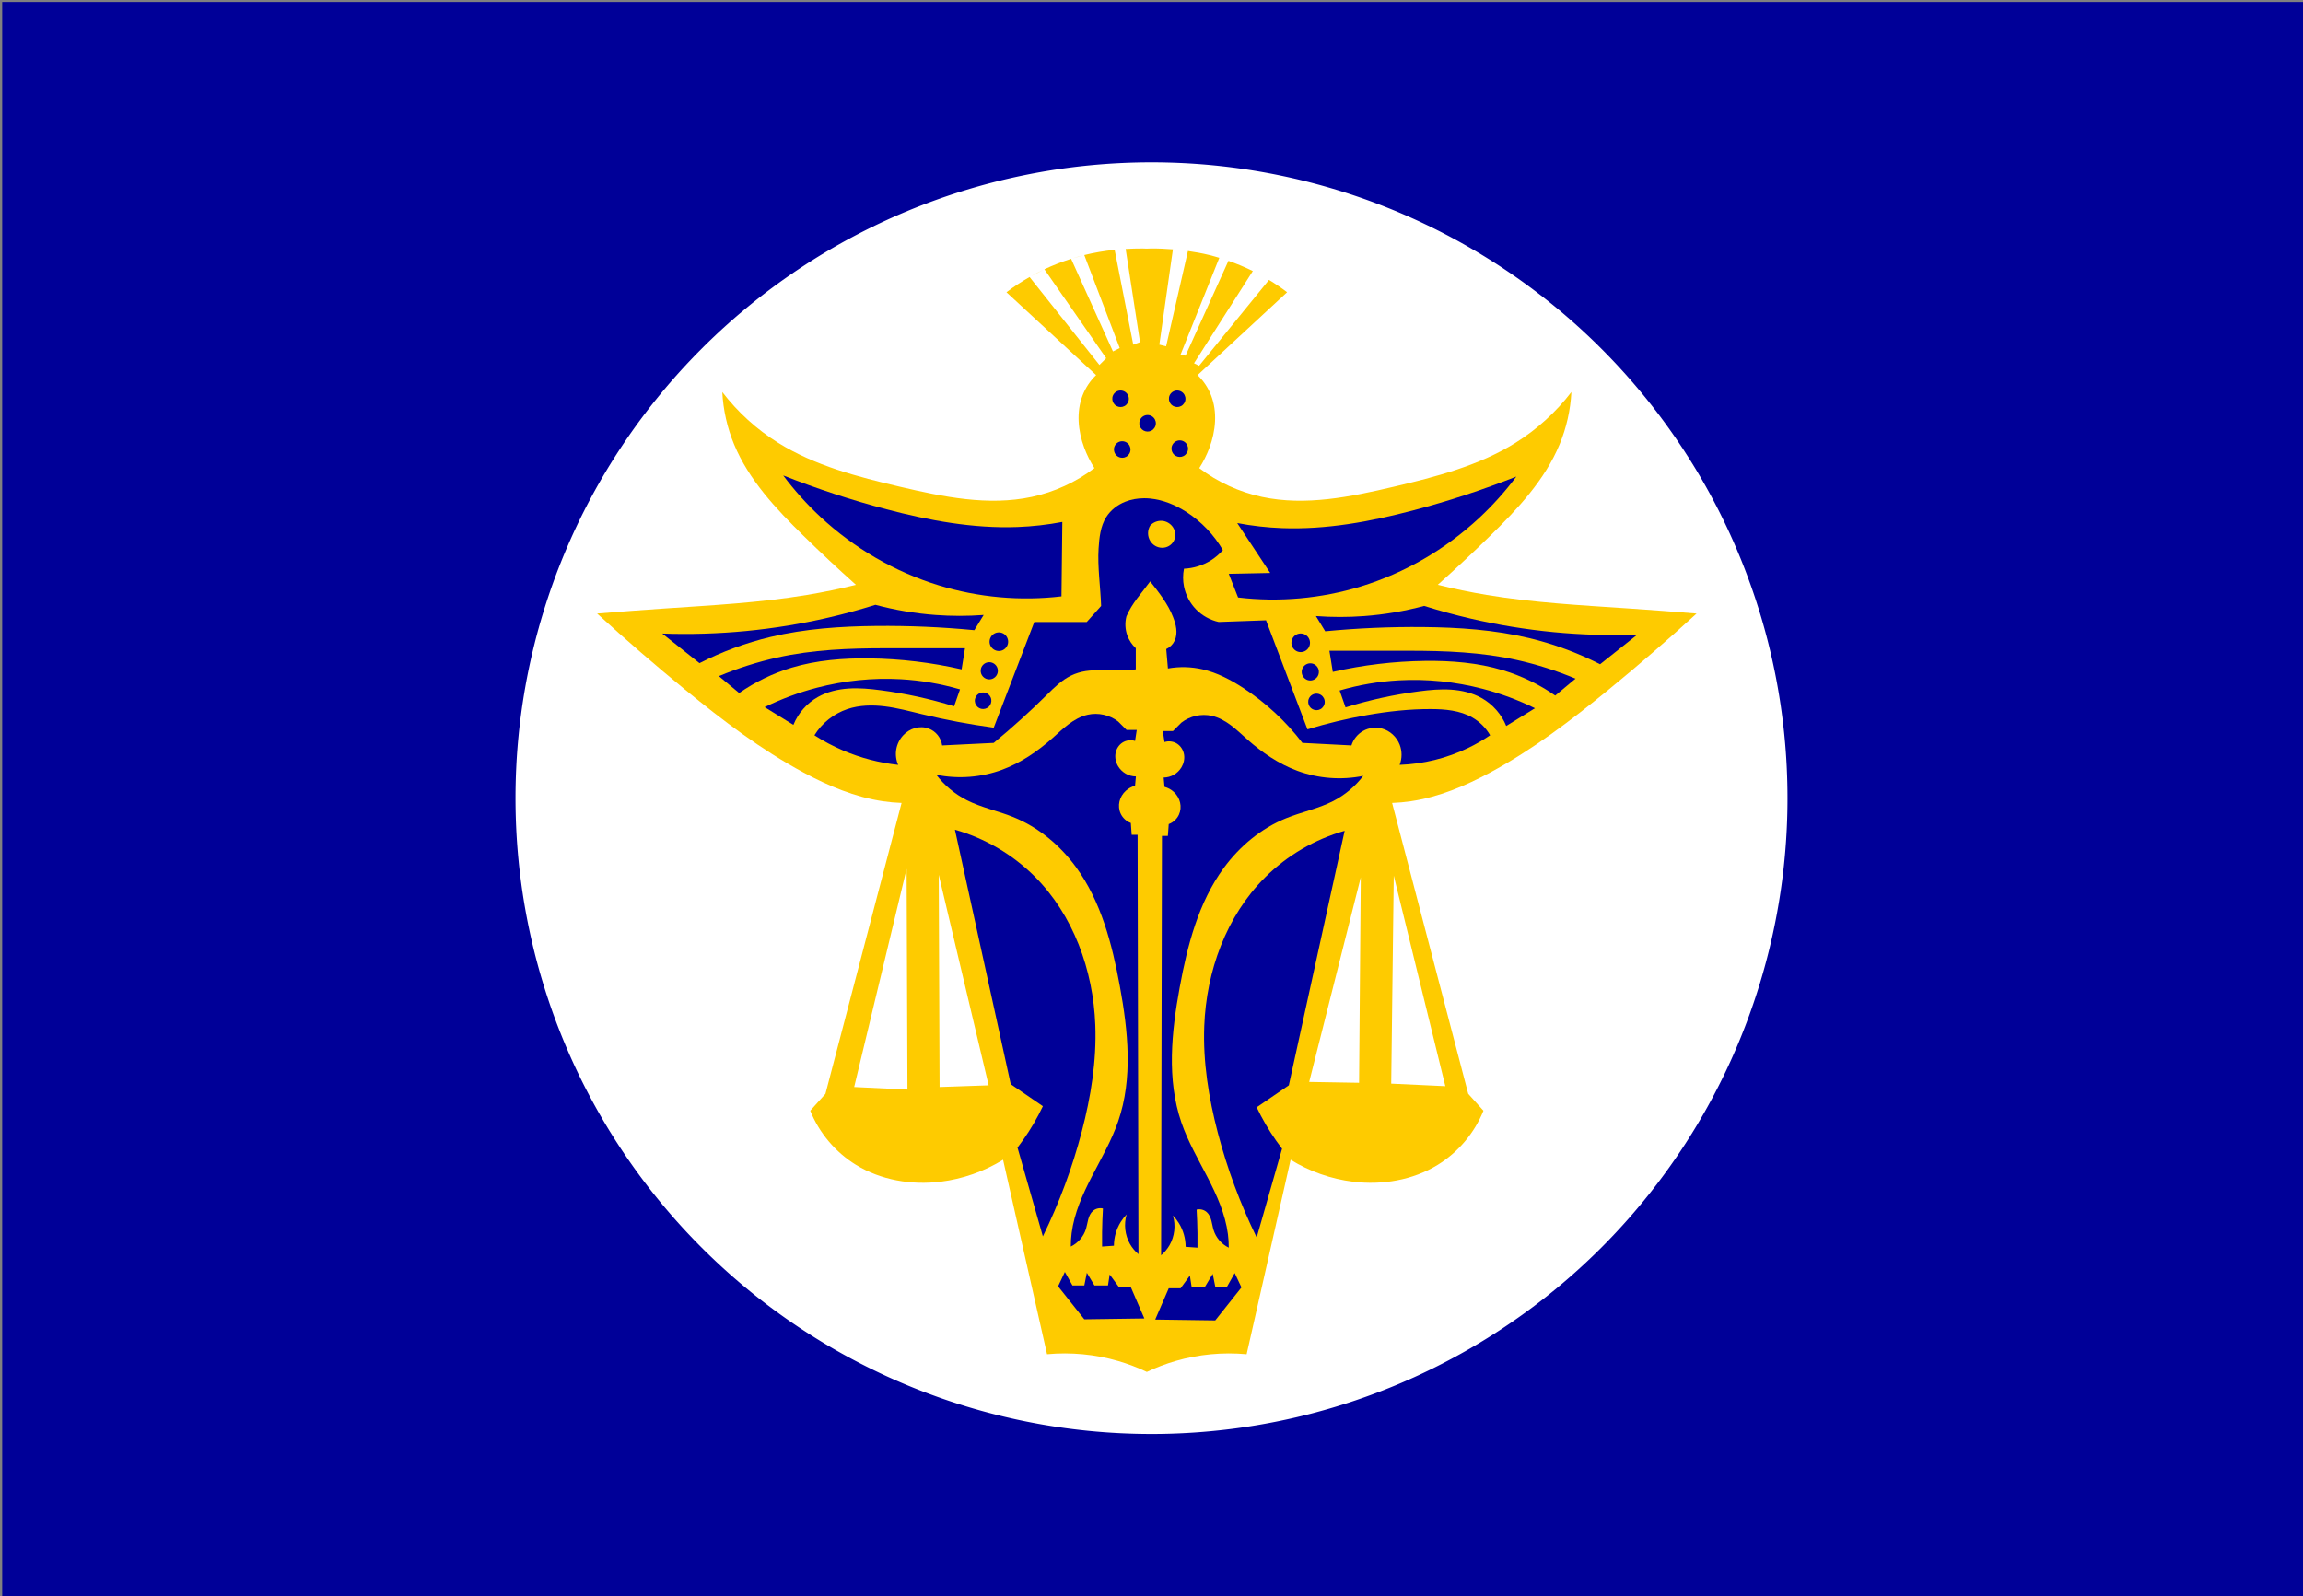
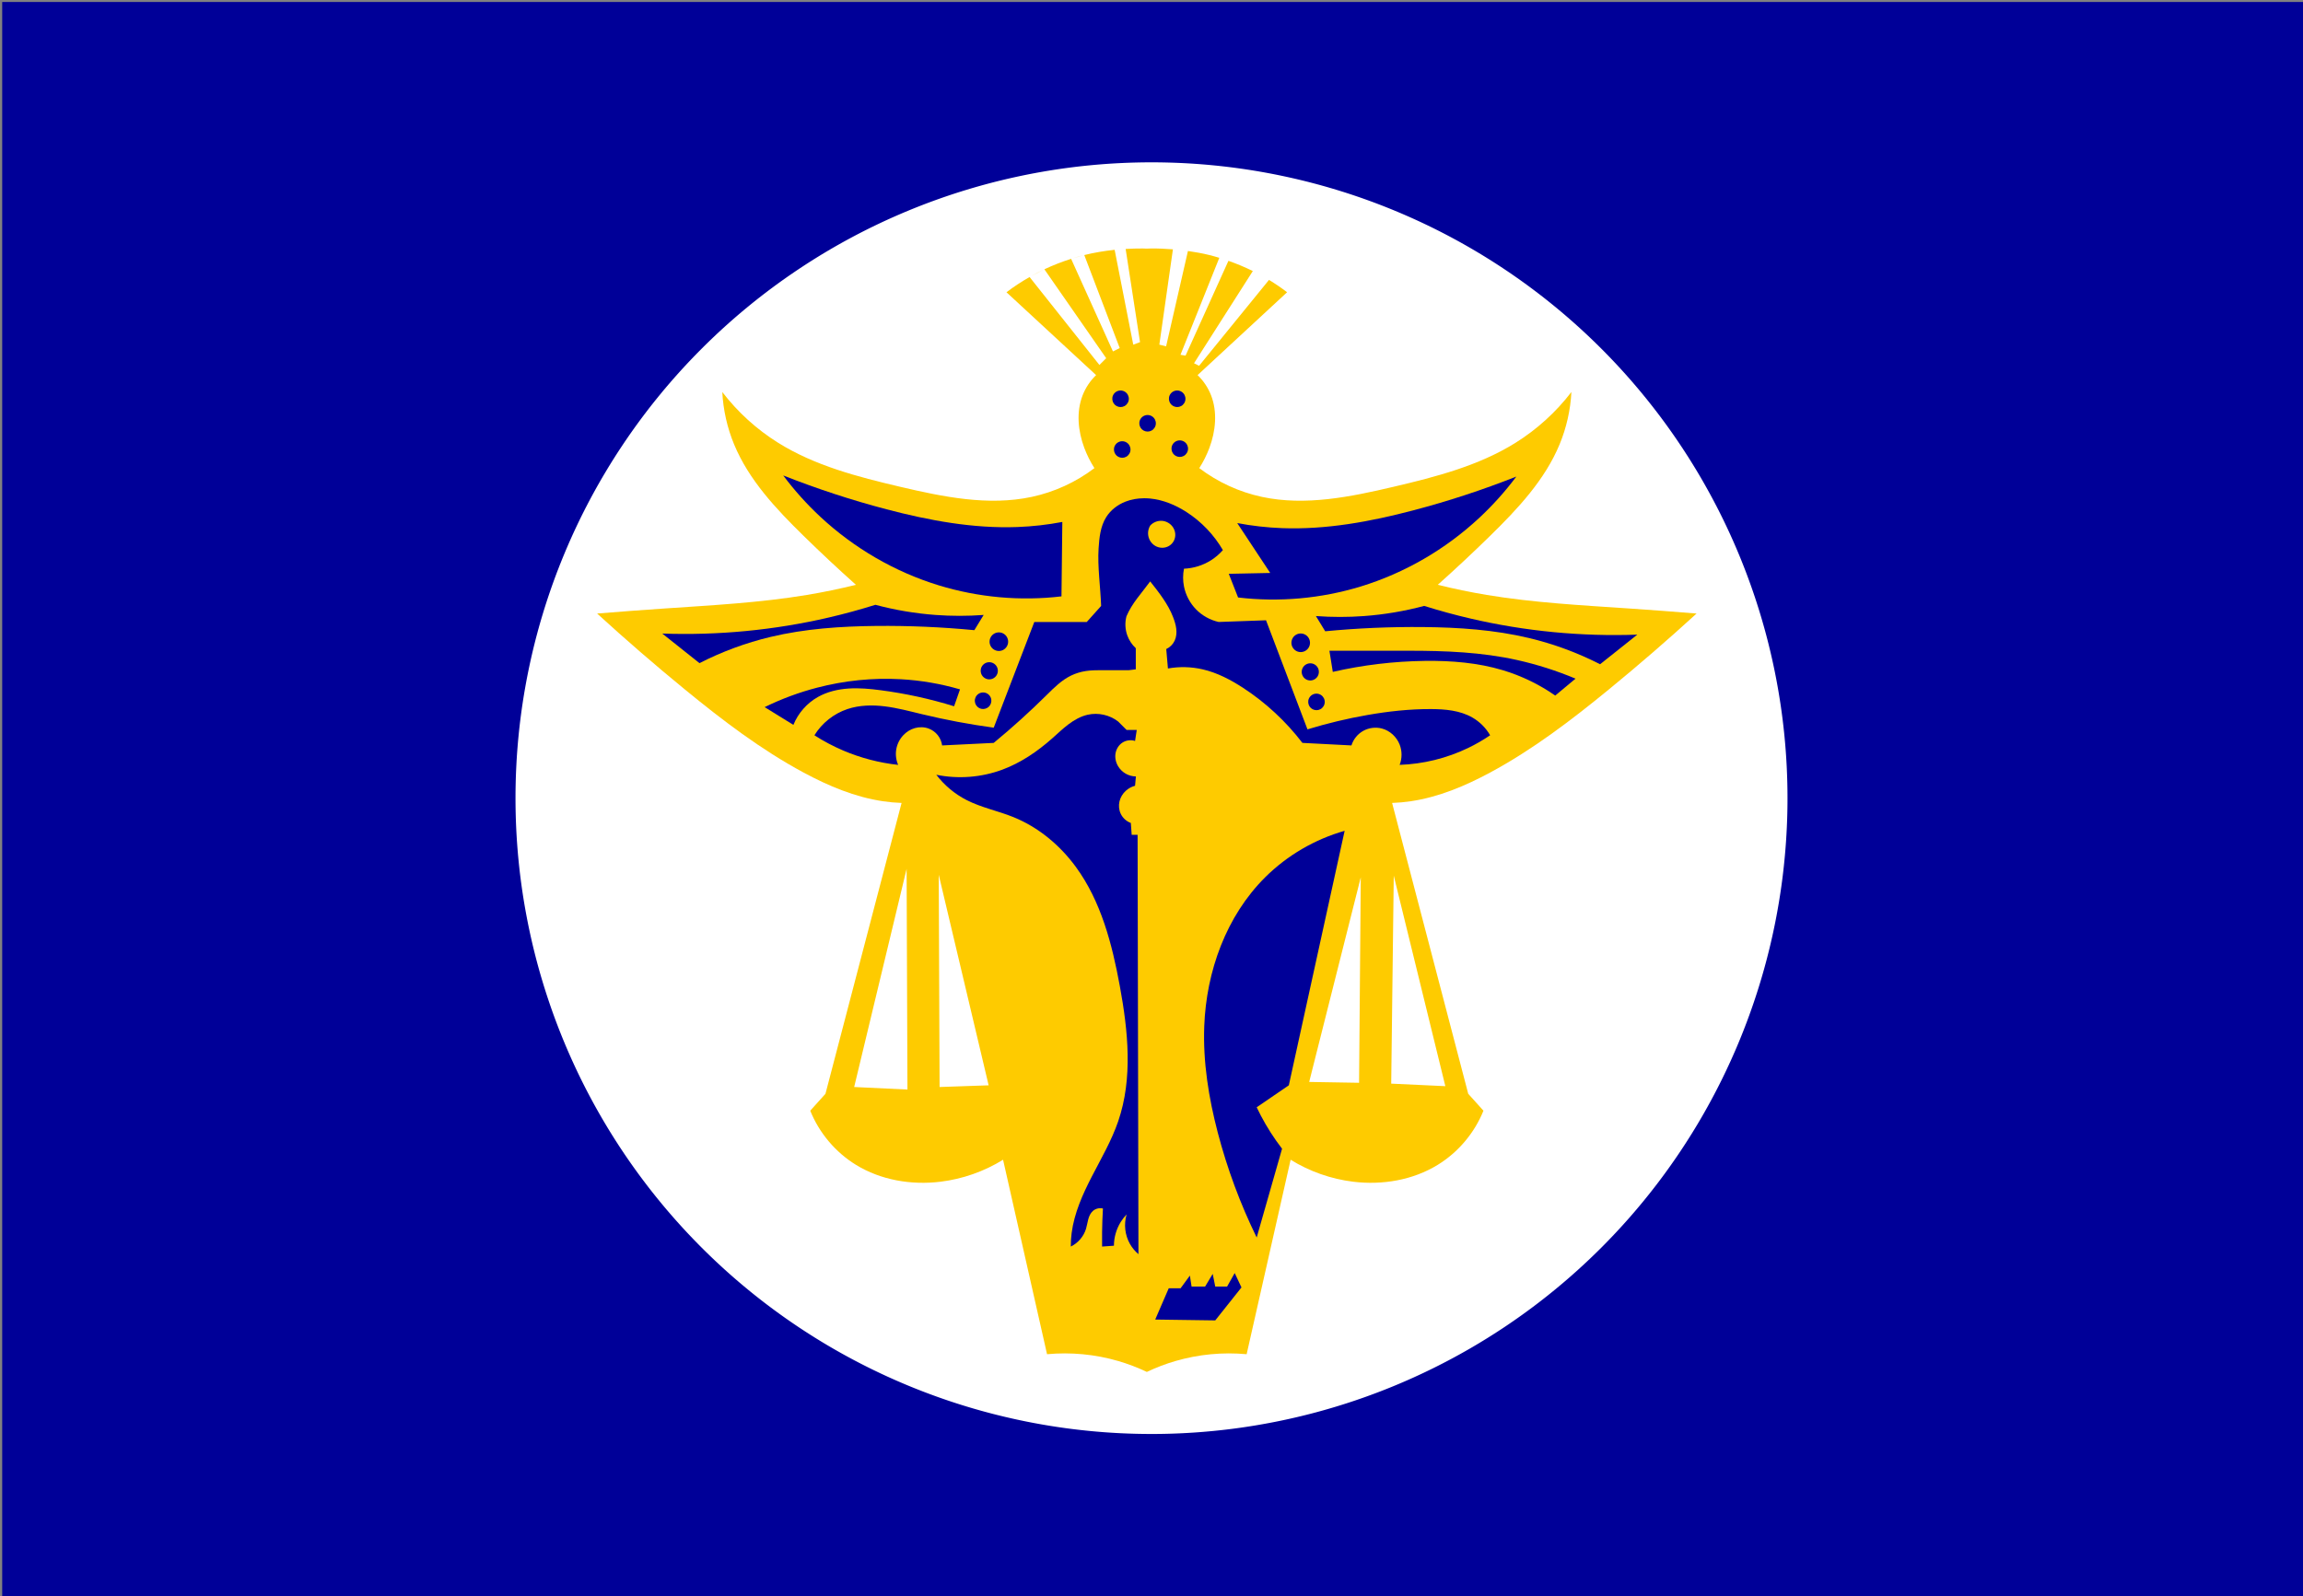
<svg xmlns="http://www.w3.org/2000/svg" viewBox="0 0 375 260" version="1.1" width="375" height="260">
  <rect x="0" y="0" width="375" height="260" fill="#808080" stroke="none" />
  <g>
    <path d="m0.358 0.322v260h375v-260h-375z" fill="#000098" />
    <path d="m187.5 26.44a103.56 103.56 0 0 1 103.56 103.56 103.56 103.56 0 0 1 -103.56 103.56 103.56 103.56 0 0 1 -103.56 -103.56 103.56 103.56 0 0 1 103.56 -103.56z" fill="#fff" />
    <path d="m186.04 40.471c-0.918-0.008-1.835 0.025-2.75 0.078l2.342 15.176-1.102 0.414-3.031-15.449c-1.664 0.173-3.316 0.449-4.943 0.852l5.771 15.148-1.102 0.551-6.814-15.084c-1.486 0.472-2.942 1.037-4.352 1.703l10.064 14.482-1.102 1.102-11.371-14.322c-1.306 0.746-2.568 1.568-3.766 2.478l14.598 13.496c-0.964 0.924-1.721 2.06-2.203 3.305-1.051 2.715-0.744 5.812 0.275 8.539 0.432 1.156 0.987 2.265 1.652 3.305-3 2.281-6.507 3.891-10.191 4.682-7.083 1.52-14.43 0.004-21.482-1.652-6.874-1.615-13.842-3.419-19.83-7.16-3.491-2.181-6.587-4.995-9.09-8.264 0.15 2.928 0.805 5.831 1.928 8.539 2.401 5.791 6.814 10.485 11.293 14.871 2.784 2.727 5.63 5.392 8.537 7.988-2.639 0.655-5.304 1.206-7.986 1.652-7.645 1.27-15.402 1.679-23.135 2.203-3.674 0.249-7.347 0.524-11.018 0.826 4.66 4.26 9.437 8.394 14.322 12.395 6.079 4.978 12.361 9.772 19.279 13.496 4.061 2.186 8.383 4.008 12.945 4.682 1.004 0.148 2.015 0.24 3.029 0.275l-12.395 47.373-2.478 2.754c1.459 3.627 4.105 6.766 7.436 8.814 4.064 2.5 9.036 3.333 13.771 2.754 3.602-0.44 7.106-1.671 10.191-3.58l7.16 31.674c3.879-0.362 7.827 0.014 11.568 1.102 1.605 0.467 3.172 1.065 4.682 1.783 1.51-0.718 3.076-1.317 4.682-1.783 3.741-1.087 7.689-1.463 11.568-1.102l7.16-31.674c3.086 1.909 6.59 3.14 10.191 3.58 4.736 0.579 9.708-0.254 13.771-2.754 3.33-2.048 5.977-5.187 7.436-8.814l-2.478-2.754-12.395-47.373c1.014-0.035 2.026-0.127 3.029-0.275 4.563-0.674 8.884-2.496 12.945-4.682 6.919-3.724 13.2-8.518 19.279-13.496 4.885-4 9.662-8.134 14.322-12.395-3.67-0.302-7.343-0.577-11.018-0.826-7.732-0.524-15.489-0.933-23.135-2.203-2.683-0.446-5.347-0.997-7.986-1.652 2.907-2.597 5.753-5.261 8.537-7.988 4.478-4.386 8.892-9.081 11.293-14.871 1.123-2.708 1.778-5.611 1.928-8.539-2.503 3.268-5.599 6.082-9.09 8.264-5.989 3.741-12.956 5.545-19.83 7.16-7.052 1.657-14.399 3.172-21.482 1.652-3.685-0.791-7.191-2.401-10.191-4.682 0.666-1.039 1.22-2.149 1.652-3.305 1.019-2.727 1.327-5.824 0.275-8.539-0.482-1.245-1.24-2.381-2.203-3.305l14.58-13.498c-0.947-0.72-1.933-1.39-2.949-2.008l-11.383 13.988-0.826-0.412 9.574-15.018c-1.287-0.638-2.616-1.189-3.971-1.666l-6.982 15.443-0.826-0.137 6.324-15.797c-0.54-0.163-1.083-0.318-1.631-0.453-1.148-0.284-2.311-0.488-3.478-0.656l-3.555 15.529-1.102-0.275 2.211-15.527c-1.184-0.093-2.371-0.15-3.561-0.141-0.235 0.002-0.47 0.02-0.705 0.025-0.235-0.006-0.47-0.023-0.705-0.025zm-9.484 1.07c-0.659 0.163-1.312 0.352-1.961 0.555l1.961-0.555zm15.051-0.881 1.232 0.137c-0.41-0.052-0.821-0.098-1.232-0.137zm7.09 1.369 0.264 0.086c-0.088-0.028-0.175-0.059-0.264-0.086zm-28.703 1.859c-0.724 0.344-1.432 0.718-2.131 1.111l2.131-1.111zm34.945 0.729 0.254 0.133c-0.084-0.046-0.17-0.088-0.254-0.133zm-57.314 96.902 0.137 35.943-8.676-0.414 8.539-35.529zm5.232 0.963 8.125 34.291-7.988 0.275-0.137-34.566zm74.09 0.139 8.4 34.289-8.814-0.412 0.414-33.877zm-5.371 0.275-0.275 33.463-8.125-0.137 8.4-33.326z" fill="#fecb00" />
  </g>
  <g fill="#000098">
    <path d="m185.53 68.741c-0.067 0.436 0.096 0.901 0.421 1.199 0.325 0.298 0.803 0.421 1.231 0.316 0.224-0.055 0.434-0.169 0.602-0.327 0.168-0.158 0.295-0.36 0.364-0.581 0.069-0.22 0.08-0.459 0.031-0.685s-0.156-0.439-0.309-0.612c-0.169-0.19-0.392-0.331-0.637-0.402s-0.509-0.069-0.753 0.002c-0.244 0.072-0.467 0.214-0.634 0.406-0.167 0.191-0.279 0.431-0.318 0.682z" />
    <path d="m190.35 64.747c-0.067 0.436 0.096 0.901 0.421 1.199 0.325 0.298 0.803 0.421 1.231 0.316 0.224-0.055 0.434-0.169 0.602-0.327 0.168-0.158 0.295-0.36 0.364-0.581 0.069-0.22 0.08-0.459 0.031-0.685s-0.156-0.439-0.309-0.612c-0.169-0.19-0.392-0.331-0.637-0.402s-0.509-0.069-0.753 0.002c-0.244 0.072-0.467 0.214-0.634 0.406-0.167 0.191-0.279 0.431-0.318 0.682z" />
    <path d="m190.77 72.872c-0.067 0.436 0.096 0.901 0.421 1.199 0.325 0.298 0.803 0.421 1.231 0.316 0.224-0.055 0.434-0.169 0.602-0.327 0.168-0.158 0.295-0.36 0.364-0.581 0.069-0.22 0.08-0.459 0.031-0.685s-0.156-0.439-0.309-0.612c-0.169-0.19-0.392-0.331-0.637-0.402s-0.509-0.069-0.753 0.002c-0.244 0.072-0.467 0.214-0.634 0.406-0.167 0.191-0.279 0.431-0.318 0.682z" />
    <path d="m181.4 73.01c-0.067 0.436 0.096 0.901 0.421 1.199 0.325 0.298 0.803 0.421 1.231 0.316 0.224-0.055 0.434-0.169 0.602-0.327 0.168-0.158 0.295-0.36 0.364-0.581 0.069-0.22 0.08-0.459 0.031-0.685s-0.156-0.439-0.309-0.612c-0.169-0.19-0.392-0.331-0.637-0.402s-0.509-0.069-0.753 0.002c-0.244 0.072-0.467 0.214-0.634 0.406s-0.279 0.431-0.318 0.682z" />
    <path d="m181.13 64.747c-0.067 0.436 0.096 0.901 0.421 1.199 0.325 0.298 0.803 0.421 1.231 0.316 0.224-0.055 0.434-0.169 0.602-0.327 0.168-0.158 0.295-0.36 0.364-0.581 0.069-0.22 0.08-0.459 0.031-0.685s-0.156-0.439-0.309-0.612c-0.169-0.19-0.392-0.331-0.637-0.402s-0.509-0.069-0.753 0.002c-0.244 0.072-0.467 0.214-0.634 0.406-0.167 0.191-0.279 0.431-0.318 0.682z" />
    <path d="m216.47 105.99 0.551 3.443c4.921-1.127 9.962-1.728 15.011-1.79 4.269-0.052 8.58 0.287 12.67 1.515 3.041 0.913 5.935 2.313 8.538 4.131l3.305-2.754c-3.069-1.288-6.253-2.304-9.502-3.03-5.769-1.289-11.716-1.515-17.627-1.515h-12.945z" />
    <path d="m186.26 81.155c-1.026 0.006-2.049 0.177-3.002 0.551-1.271 0.498-2.41 1.369-3.135 2.525-0.938 1.497-1.127 3.332-1.24 5.096-0.191 2.979 0.314 6.382 0.414 9.365l-2.342 2.617-8.539-0.002-6.609 17.215c-3.936-0.536-7.844-1.272-11.705-2.203-1.996-0.482-3.987-1.018-6.025-1.27-2.038-0.252-4.147-0.209-6.094 0.443-2.213 0.742-4.149 2.279-5.371 4.268 1.488 0.955 3.057 1.787 4.684 2.481 2.847 1.214 5.874 2.004 8.951 2.34-0.345-0.791-0.454-1.683-0.309-2.533 0.146-0.85 0.546-1.656 1.135-2.287 0.515-0.552 1.175-0.97 1.902-1.174 0.727-0.204 1.52-0.188 2.228 0.072 0.58 0.213 1.098 0.588 1.484 1.07 0.386 0.482 0.638 1.073 0.719 1.685l8.4-0.414c3.011-2.481 5.907-5.101 8.676-7.85 1.189-1.181 2.407-2.381 3.914-3.113 0.754-0.366 1.565-0.611 2.393-0.74 0.828-0.129 1.67-0.141 2.508-0.141h4.543l1.102-0.137v-3.443c-0.615-0.566-1.091-1.281-1.377-2.066-0.363-0.996-0.413-2.101-0.145-3.127 0.94-2.197 2.413-3.691 3.864-5.686 1.388 1.745 2.919 3.702 3.718 5.783 0.237 0.618 0.447 1.253 0.527 1.91 0.08 0.657 0.025 1.346-0.252 1.947-0.277 0.602-0.775 1.1-1.377 1.377l0.275 3.166c1.866-0.334 3.799-0.286 5.646 0.139 2.375 0.546 4.569 1.697 6.609 3.029 3.689 2.409 6.965 5.451 9.641 8.951l7.986 0.414c0.308-0.998 1.013-1.868 1.926-2.375 0.913-0.507 2.022-0.646 3.031-0.381 1.305 0.343 2.401 1.361 2.893 2.617 0.411 1.05 0.411 2.255 0 3.305 3.855-0.135 7.68-1.079 11.154-2.754 1.242-0.599 2.44-1.291 3.58-2.066-0.688-1.195-1.695-2.203-2.891-2.891-2.013-1.159-4.426-1.369-6.748-1.377-3.462-0.012-6.918 0.366-10.328 0.963-3.303 0.578-6.571 1.361-9.777 2.342l-6.748-17.766-7.713 0.275c-1.39-0.312-2.686-1.033-3.682-2.053-0.995-1.02-1.687-2.333-1.965-3.731-0.189-0.952-0.189-1.941 0-2.893 1.556-0.063 3.094-0.543 4.408-1.377 0.717-0.455 1.368-1.013 1.928-1.652-1.45-2.492-3.498-4.635-5.922-6.197-1.787-1.152-3.806-1.997-5.922-2.203-0.34-0.033-0.682-0.049-1.023-0.047zm2.951 3.674c0.716 0.053 1.398 0.454 1.791 1.055 0.211 0.323 0.341 0.699 0.367 1.084 0.026 0.385-0.052 0.779-0.23 1.121-0.18 0.346-0.462 0.639-0.799 0.836-0.337 0.197-0.729 0.298-1.119 0.293-0.39-0.005-0.779-0.115-1.115-0.312-0.337-0.198-0.621-0.482-0.822-0.816-0.224-0.372-0.344-0.806-0.344-1.24 0-0.434 0.12-0.868 0.344-1.24 0.477-0.536 1.212-0.832 1.928-0.779z" />
    <path d="m201.46 85.196 5.371 8.125-6.748 0.138 1.515 3.856c6.684 0.792 13.532 0.178 19.968-1.79 7.161-2.19 13.797-6.054 19.28-11.155 2.216-2.062 4.247-4.323 6.059-6.748-5.484 2.168-11.098 4.009-16.801 5.508-6.97 1.833-14.144 3.161-21.345 2.892-2.449-0.092-4.891-0.368-7.299-0.826z" />
    <path d="m214.27 100.34 1.515 2.479c5.308-0.51 10.643-0.74 15.975-0.689 5.781 0.056 11.591 0.448 17.214 1.79 4.007 0.956 7.9 2.393 11.568 4.269l6.059-4.82c-9.106 0.328-18.254-0.554-27.129-2.616-2.55-0.592-5.077-1.282-7.574-2.066-3.198 0.854-6.476 1.408-9.777 1.653-2.612 0.194-5.238 0.194-7.85 0z" />
-     <path d="m218.13 112.46 0.964 2.754c3.91-1.209 7.923-2.086 11.981-2.616 1.725-0.226 3.467-0.389 5.202-0.273 1.735 0.116 3.473 0.521 4.989 1.375 1.791 1.008 3.224 2.639 3.994 4.545l4.682-2.892c-2.73-1.338-5.596-2.401-8.538-3.167-4.438-1.156-9.055-1.635-13.633-1.377-3.262 0.183-6.503 0.739-9.64 1.653z" />
    <path d="m210.53 103.86c-0.227 0.343-0.305 0.781-0.211 1.182 0.094 0.401 0.359 0.758 0.716 0.964 0.235 0.136 0.506 0.207 0.777 0.204 0.271-0.003 0.541-0.081 0.772-0.222 0.231-0.141 0.423-0.346 0.55-0.586s0.187-0.514 0.173-0.785c-0.016-0.316-0.135-0.626-0.333-0.873-0.198-0.246-0.476-0.428-0.781-0.511-0.305-0.083-0.637-0.068-0.933 0.044-0.296 0.112-0.555 0.319-0.73 0.583z" />
    <path d="m212.29 108.53c-0.185 0.218-0.301 0.495-0.326 0.78-0.025 0.285 0.039 0.578 0.183 0.825 0.143 0.248 0.365 0.449 0.625 0.569 0.26 0.12 0.557 0.157 0.839 0.106 0.389-0.071 0.743-0.317 0.946-0.656 0.204-0.339 0.253-0.767 0.133-1.144-0.075-0.237-0.215-0.452-0.4-0.618-0.185-0.166-0.415-0.281-0.658-0.329-0.243-0.049-0.5-0.031-0.734 0.051s-0.446 0.227-0.607 0.417z" />
    <path d="m213.03 114.12c-0.067 0.436 0.096 0.901 0.421 1.199 0.325 0.298 0.803 0.421 1.231 0.316 0.224-0.055 0.434-0.169 0.602-0.327 0.168-0.158 0.295-0.36 0.364-0.581 0.069-0.22 0.08-0.459 0.031-0.685-0.048-0.226-0.156-0.439-0.309-0.612-0.169-0.19-0.392-0.331-0.637-0.402-0.244-0.07-0.509-0.069-0.753 0.002-0.244 0.072-0.467 0.214-0.634 0.406s-0.279 0.431-0.318 0.682z" />
-     <path d="m221.98 126.37c-3.564 0.728-7.33 0.438-10.742-0.826-3.015-1.117-5.718-2.964-8.125-5.095-0.878-0.777-1.722-1.595-2.659-2.299-0.937-0.704-1.981-1.297-3.124-1.556-1.706-0.387-3.576 0.029-4.958 1.102l-1.377 1.377h-1.653l0.275 1.79c0.683-0.223 1.465-0.119 2.066 0.275 0.603 0.396 1.008 1.067 1.12 1.779 0.112 0.713-0.058 1.459-0.431 2.076-0.3 0.496-0.728 0.914-1.231 1.202-0.503 0.288-1.081 0.444-1.661 0.451l0.138 1.515c0.562 0.147 1.087 0.434 1.515 0.826 0.501 0.459 0.868 1.066 1.022 1.728 0.154 0.661 0.091 1.375-0.196 1.991-0.324 0.695-0.932 1.253-1.653 1.515l-0.138 1.928h-0.964l-0.138 68.305c0.551-0.465 1.02-1.027 1.377-1.653 0.825-1.443 1.028-3.228 0.551-4.82 0.364 0.377 0.688 0.794 0.964 1.239 0.712 1.151 1.098 2.502 1.102 3.856l1.928 0.138c0.011-0.78 0.011-1.561 0-2.341-0.017-1.286-0.063-2.572-0.138-3.856 0.573-0.144 1.214 0.016 1.653 0.413 0.389 0.352 0.606 0.856 0.743 1.361s0.206 1.029 0.359 1.531c0.381 1.25 1.302 2.325 2.479 2.892 0.003-0.736-0.043-1.473-0.138-2.203-0.424-3.269-1.806-6.333-3.319-9.262s-3.183-5.799-4.255-8.916c-2.416-7.025-1.617-14.727-0.275-22.034 1.257-6.845 3.052-13.801 7.161-19.417 2.598-3.552 6.109-6.478 10.191-8.125 2.494-1.006 5.177-1.535 7.574-2.754 1.934-0.983 3.642-2.407 4.958-4.131z" />
    <path d="m218.95 135.32c-4.862 1.377-9.362 4.011-12.945 7.574-6.337 6.303-9.58 15.306-9.915 24.237-0.22 5.847 0.722 11.691 2.203 17.352 1.54 5.883 3.665 11.612 6.335 17.076l4.131-14.46c-1.298-1.688-2.451-3.486-3.443-5.371-0.239-0.454-0.469-0.913-0.689-1.377l5.233-3.58 9.089-41.451z" />
    <path d="m202.15 209.69-4.269 5.371-9.777-0.138 2.203-5.095h1.928l1.515-2.066 0.275 1.79h2.203l1.239-2.066 0.413 2.066h1.928l1.239-2.203 1.102 2.341z" />
    <path d="m172.98 85.014-0.138 12.119c-6.684 0.792-13.532 0.178-19.968-1.79-7.161-2.19-13.797-6.054-19.28-11.155-2.216-2.062-4.247-4.323-6.059-6.748 5.484 2.168 11.098 4.009 16.801 5.508 6.97 1.833 14.144 3.161 21.345 2.892 2.449-0.092 4.891-0.368 7.299-0.826z" />
    <path d="m160.17 100.16-1.515 2.479c-5.308-0.51-10.643-0.74-15.975-0.689-5.781 0.056-11.591 0.448-17.214 1.79-4.007 0.956-7.9 2.393-11.568 4.269l-6.059-4.82c9.106 0.328 18.254-0.554 27.129-2.616 2.55-0.592 5.077-1.282 7.574-2.066 3.198 0.854 6.476 1.408 9.777 1.653 2.612 0.194 5.238 0.194 7.85 0z" />
    <path d="m156.32 112.28-0.964 2.754c-3.91-1.209-7.923-2.086-11.981-2.616-1.725-0.226-3.467-0.389-5.202-0.273-1.735 0.116-3.473 0.521-4.989 1.375-1.791 1.008-3.224 2.639-3.994 4.545l-4.682-2.892c2.73-1.338 5.596-2.401 8.538-3.167 4.438-1.156 9.055-1.635 13.633-1.377 3.262 0.183 6.503 0.739 9.64 1.653z" />
    <path d="m163.91 103.68c0.227 0.343 0.305 0.781 0.211 1.182-0.094 0.401-0.359 0.758-0.716 0.964-0.235 0.136-0.506 0.207-0.777 0.204-0.271-0.003-0.541-0.081-0.772-0.222-0.231-0.141-0.423-0.346-0.55-0.586s-0.187-0.514-0.173-0.785c0.016-0.316 0.135-0.626 0.333-0.873 0.198-0.246 0.476-0.428 0.781-0.511 0.305-0.083 0.637-0.068 0.933 0.044 0.296 0.112 0.555 0.319 0.73 0.583z" />
    <path d="m162.15 108.35c0.185 0.218 0.301 0.495 0.326 0.78 0.025 0.285-0.039 0.578-0.183 0.825-0.143 0.248-0.365 0.449-0.625 0.569-0.26 0.12-0.557 0.157-0.839 0.106-0.389-0.071-0.743-0.317-0.946-0.656-0.204-0.339-0.253-0.767-0.133-1.144 0.075-0.237 0.215-0.452 0.4-0.618 0.185-0.166 0.415-0.281 0.658-0.329 0.243-0.049 0.5-0.031 0.734 0.051s0.446 0.227 0.607 0.417z" />
    <path d="m161.41 113.93c0.067 0.436-0.096 0.901-0.421 1.199-0.325 0.298-0.803 0.421-1.231 0.316-0.224-0.055-0.434-0.169-0.602-0.327-0.168-0.158-0.295-0.36-0.364-0.581-0.069-0.22-0.08-0.459-0.031-0.685 0.048-0.226 0.156-0.439 0.309-0.612 0.169-0.19 0.392-0.331 0.637-0.402 0.244-0.07 0.509-0.069 0.753 0.002 0.244 0.072 0.467 0.214 0.634 0.406s0.279 0.431 0.318 0.682z" />
    <path d="m152.46 126.19c3.564 0.728 7.33 0.438 10.742-0.826 3.015-1.117 5.718-2.964 8.125-5.095 0.878-0.777 1.722-1.595 2.659-2.299 0.937-0.704 1.981-1.297 3.124-1.556 1.706-0.387 3.576 0.029 4.958 1.102l1.377 1.377h1.653l-0.275 1.79c-0.683-0.223-1.465-0.119-2.066 0.275-0.603 0.396-1.008 1.067-1.12 1.779-0.112 0.713 0.058 1.459 0.431 2.076 0.3 0.496 0.728 0.914 1.231 1.202 0.503 0.288 1.081 0.444 1.661 0.451l-0.138 1.515c-0.562 0.147-1.087 0.434-1.515 0.826-0.501 0.459-0.868 1.066-1.022 1.728-0.154 0.661-0.091 1.375 0.196 1.991 0.324 0.695 0.932 1.253 1.653 1.515l0.138 1.928h0.964l0.138 68.305c-0.551-0.465-1.02-1.027-1.377-1.653-0.825-1.443-1.028-3.228-0.551-4.82-0.364 0.377-0.688 0.794-0.964 1.239-0.712 1.151-1.098 2.502-1.102 3.856l-1.928 0.138c-0.011-0.78-0.011-1.561 0-2.341 0.017-1.286 0.063-2.572 0.138-3.856-0.573-0.144-1.214 0.016-1.653 0.413-0.389 0.352-0.606 0.856-0.743 1.361s-0.206 1.029-0.359 1.531c-0.381 1.25-1.302 2.325-2.479 2.892-0.003-0.736 0.043-1.473 0.138-2.203 0.424-3.269 1.806-6.333 3.319-9.262s3.183-5.799 4.255-8.916c2.416-7.025 1.617-14.727 0.275-22.034-1.257-6.845-3.052-13.801-7.161-19.417-2.598-3.552-6.109-6.478-10.191-8.125-2.494-1.006-5.177-1.535-7.574-2.754-1.934-0.983-3.642-2.407-4.958-4.131z" />
-     <path d="m155.49 135.14c4.862 1.377 9.362 4.011 12.945 7.574 6.337 6.303 9.58 15.306 9.915 24.237 0.22 5.847-0.722 11.691-2.203 17.352-1.54 5.883-3.665 11.612-6.335 17.076l-4.131-14.46c1.298-1.688 2.451-3.486 3.443-5.371 0.239-0.454 0.469-0.913 0.689-1.377l-5.233-3.58-9.089-41.451z" />
-     <path d="m172.29 209.51 4.269 5.371 9.777-0.138-2.203-5.095h-1.928l-1.515-2.066-0.275 1.79h-2.203l-1.239-2.066-0.413 2.066h-1.928l-1.239-2.203-1.102 2.341z" />
-     <path d="m157.13 105.58-0.551 3.443c-4.921-1.127-9.962-1.728-15.011-1.79-4.269-0.052-8.58 0.287-12.67 1.515-3.041 0.913-5.935 2.313-8.538 4.131l-3.305-2.754c3.069-1.288 6.253-2.304 9.502-3.03 5.769-1.289 11.716-1.515 17.627-1.515h12.945z" />
  </g>
</svg>